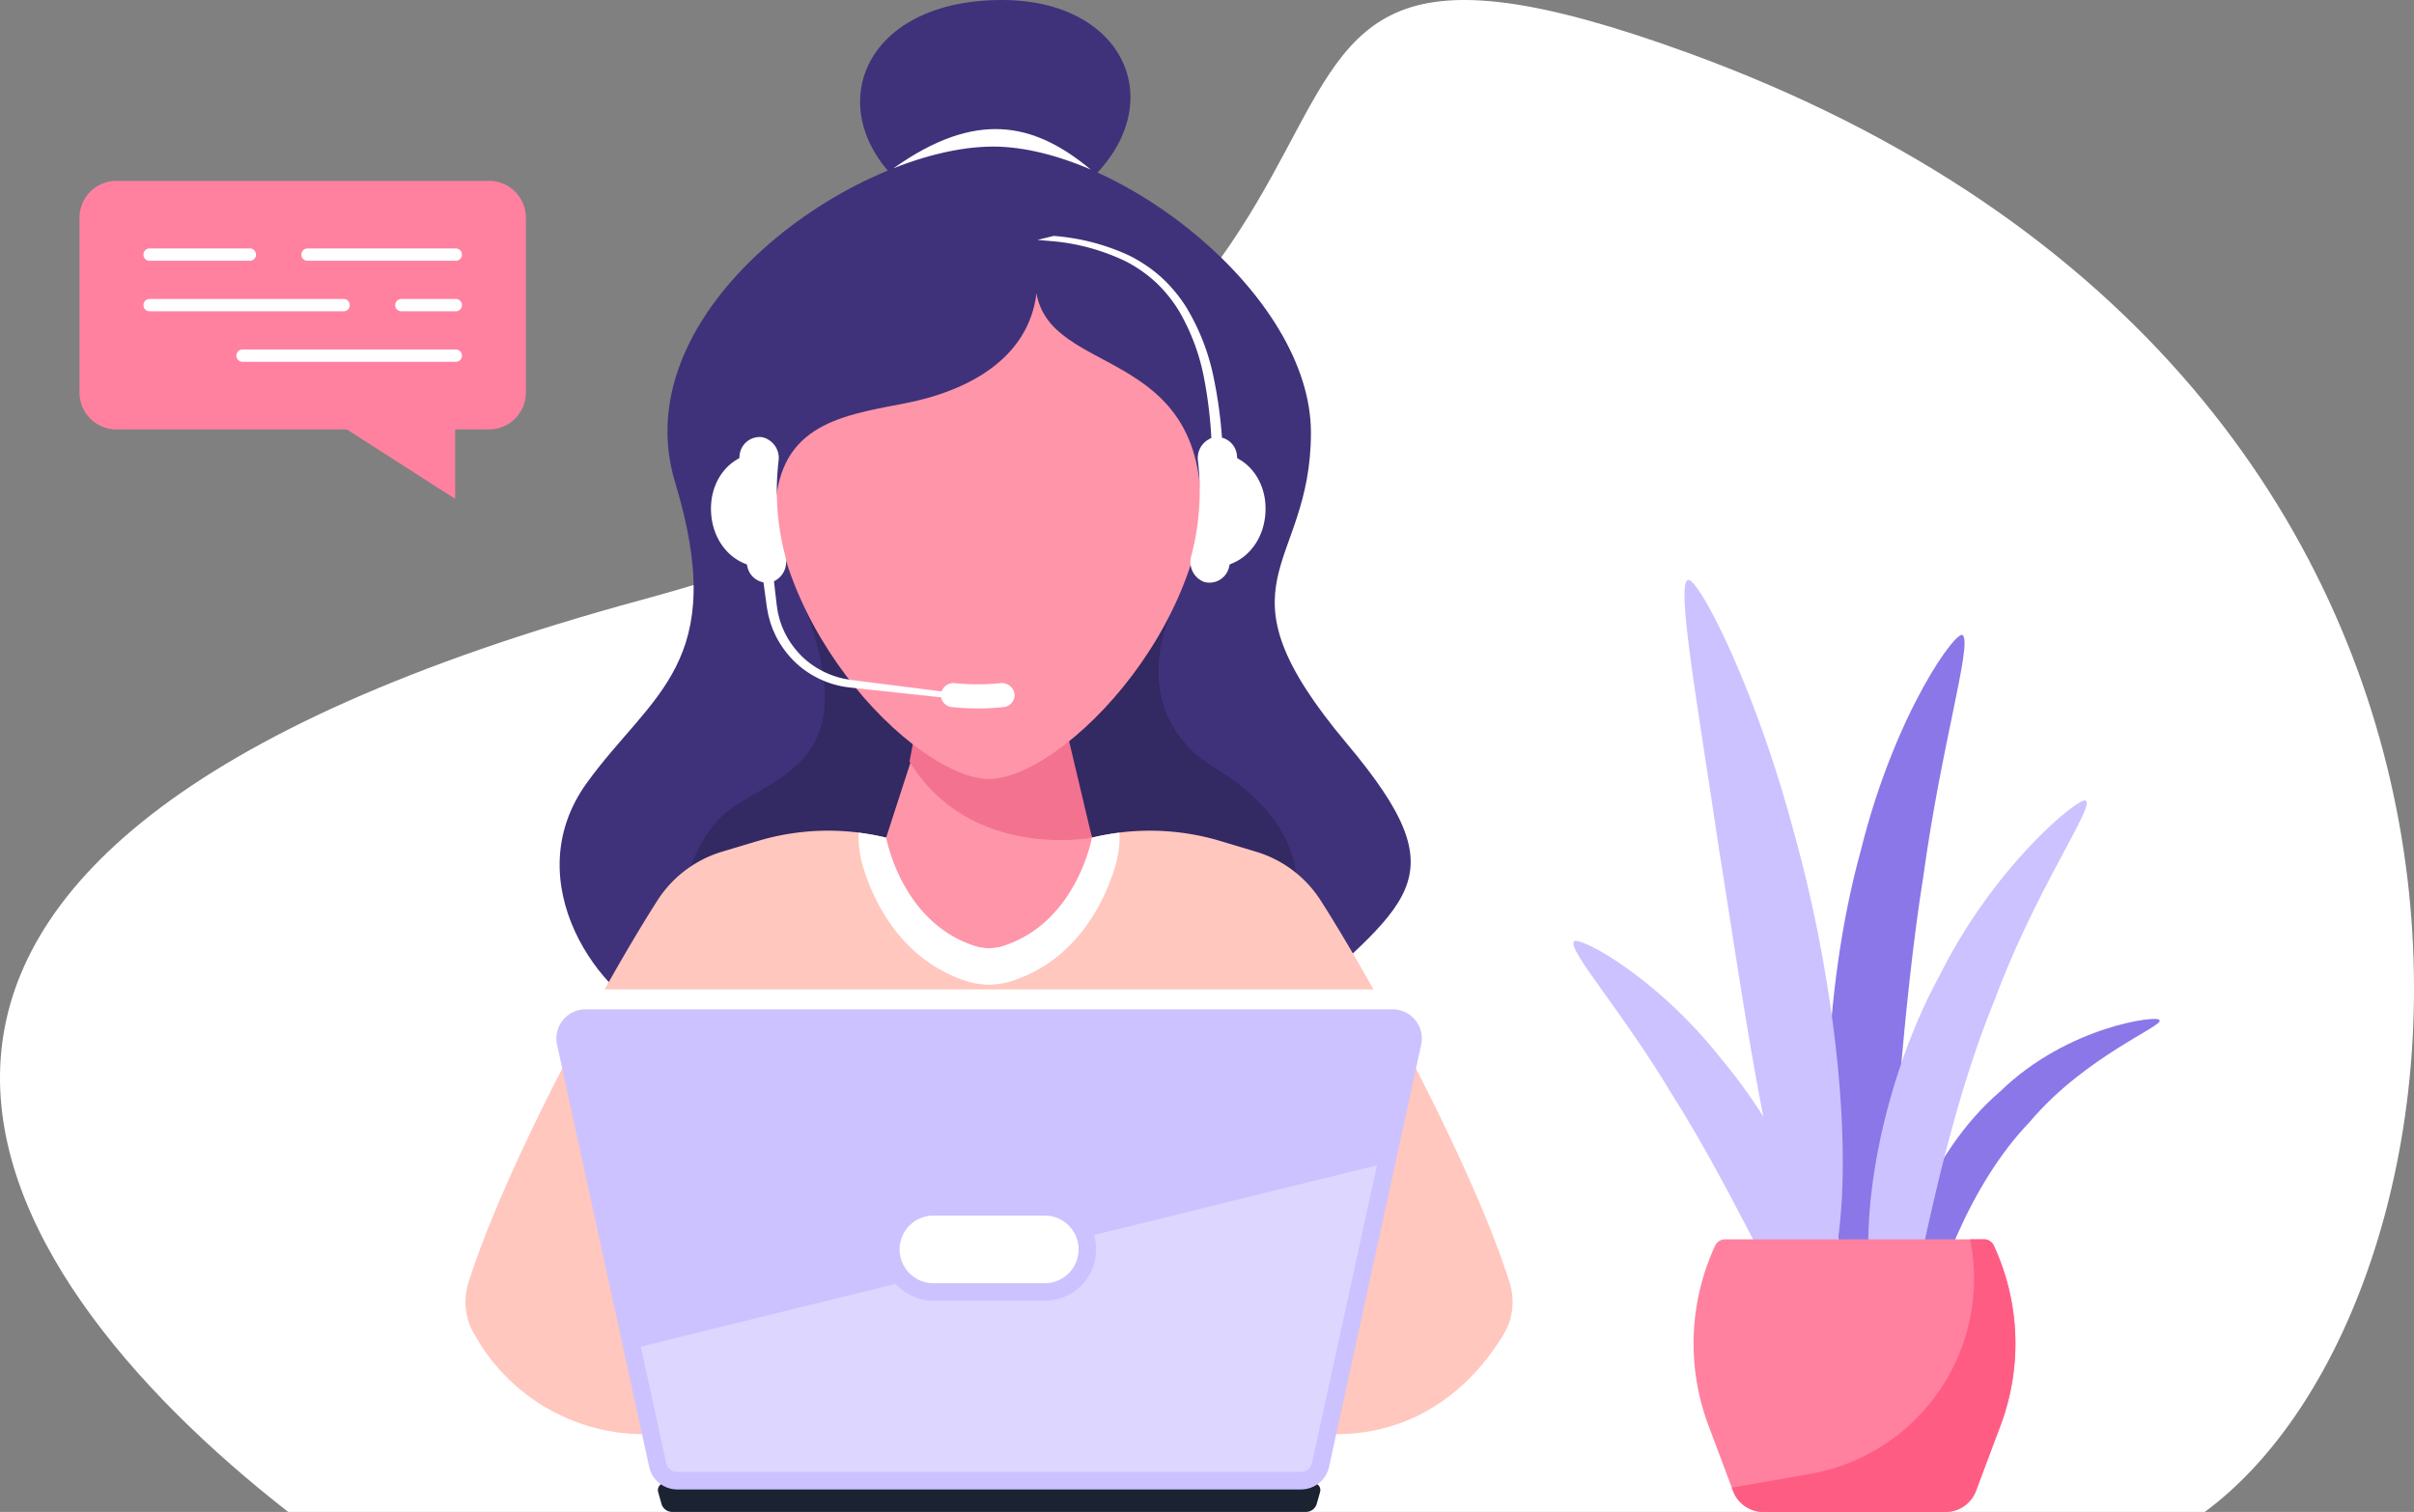
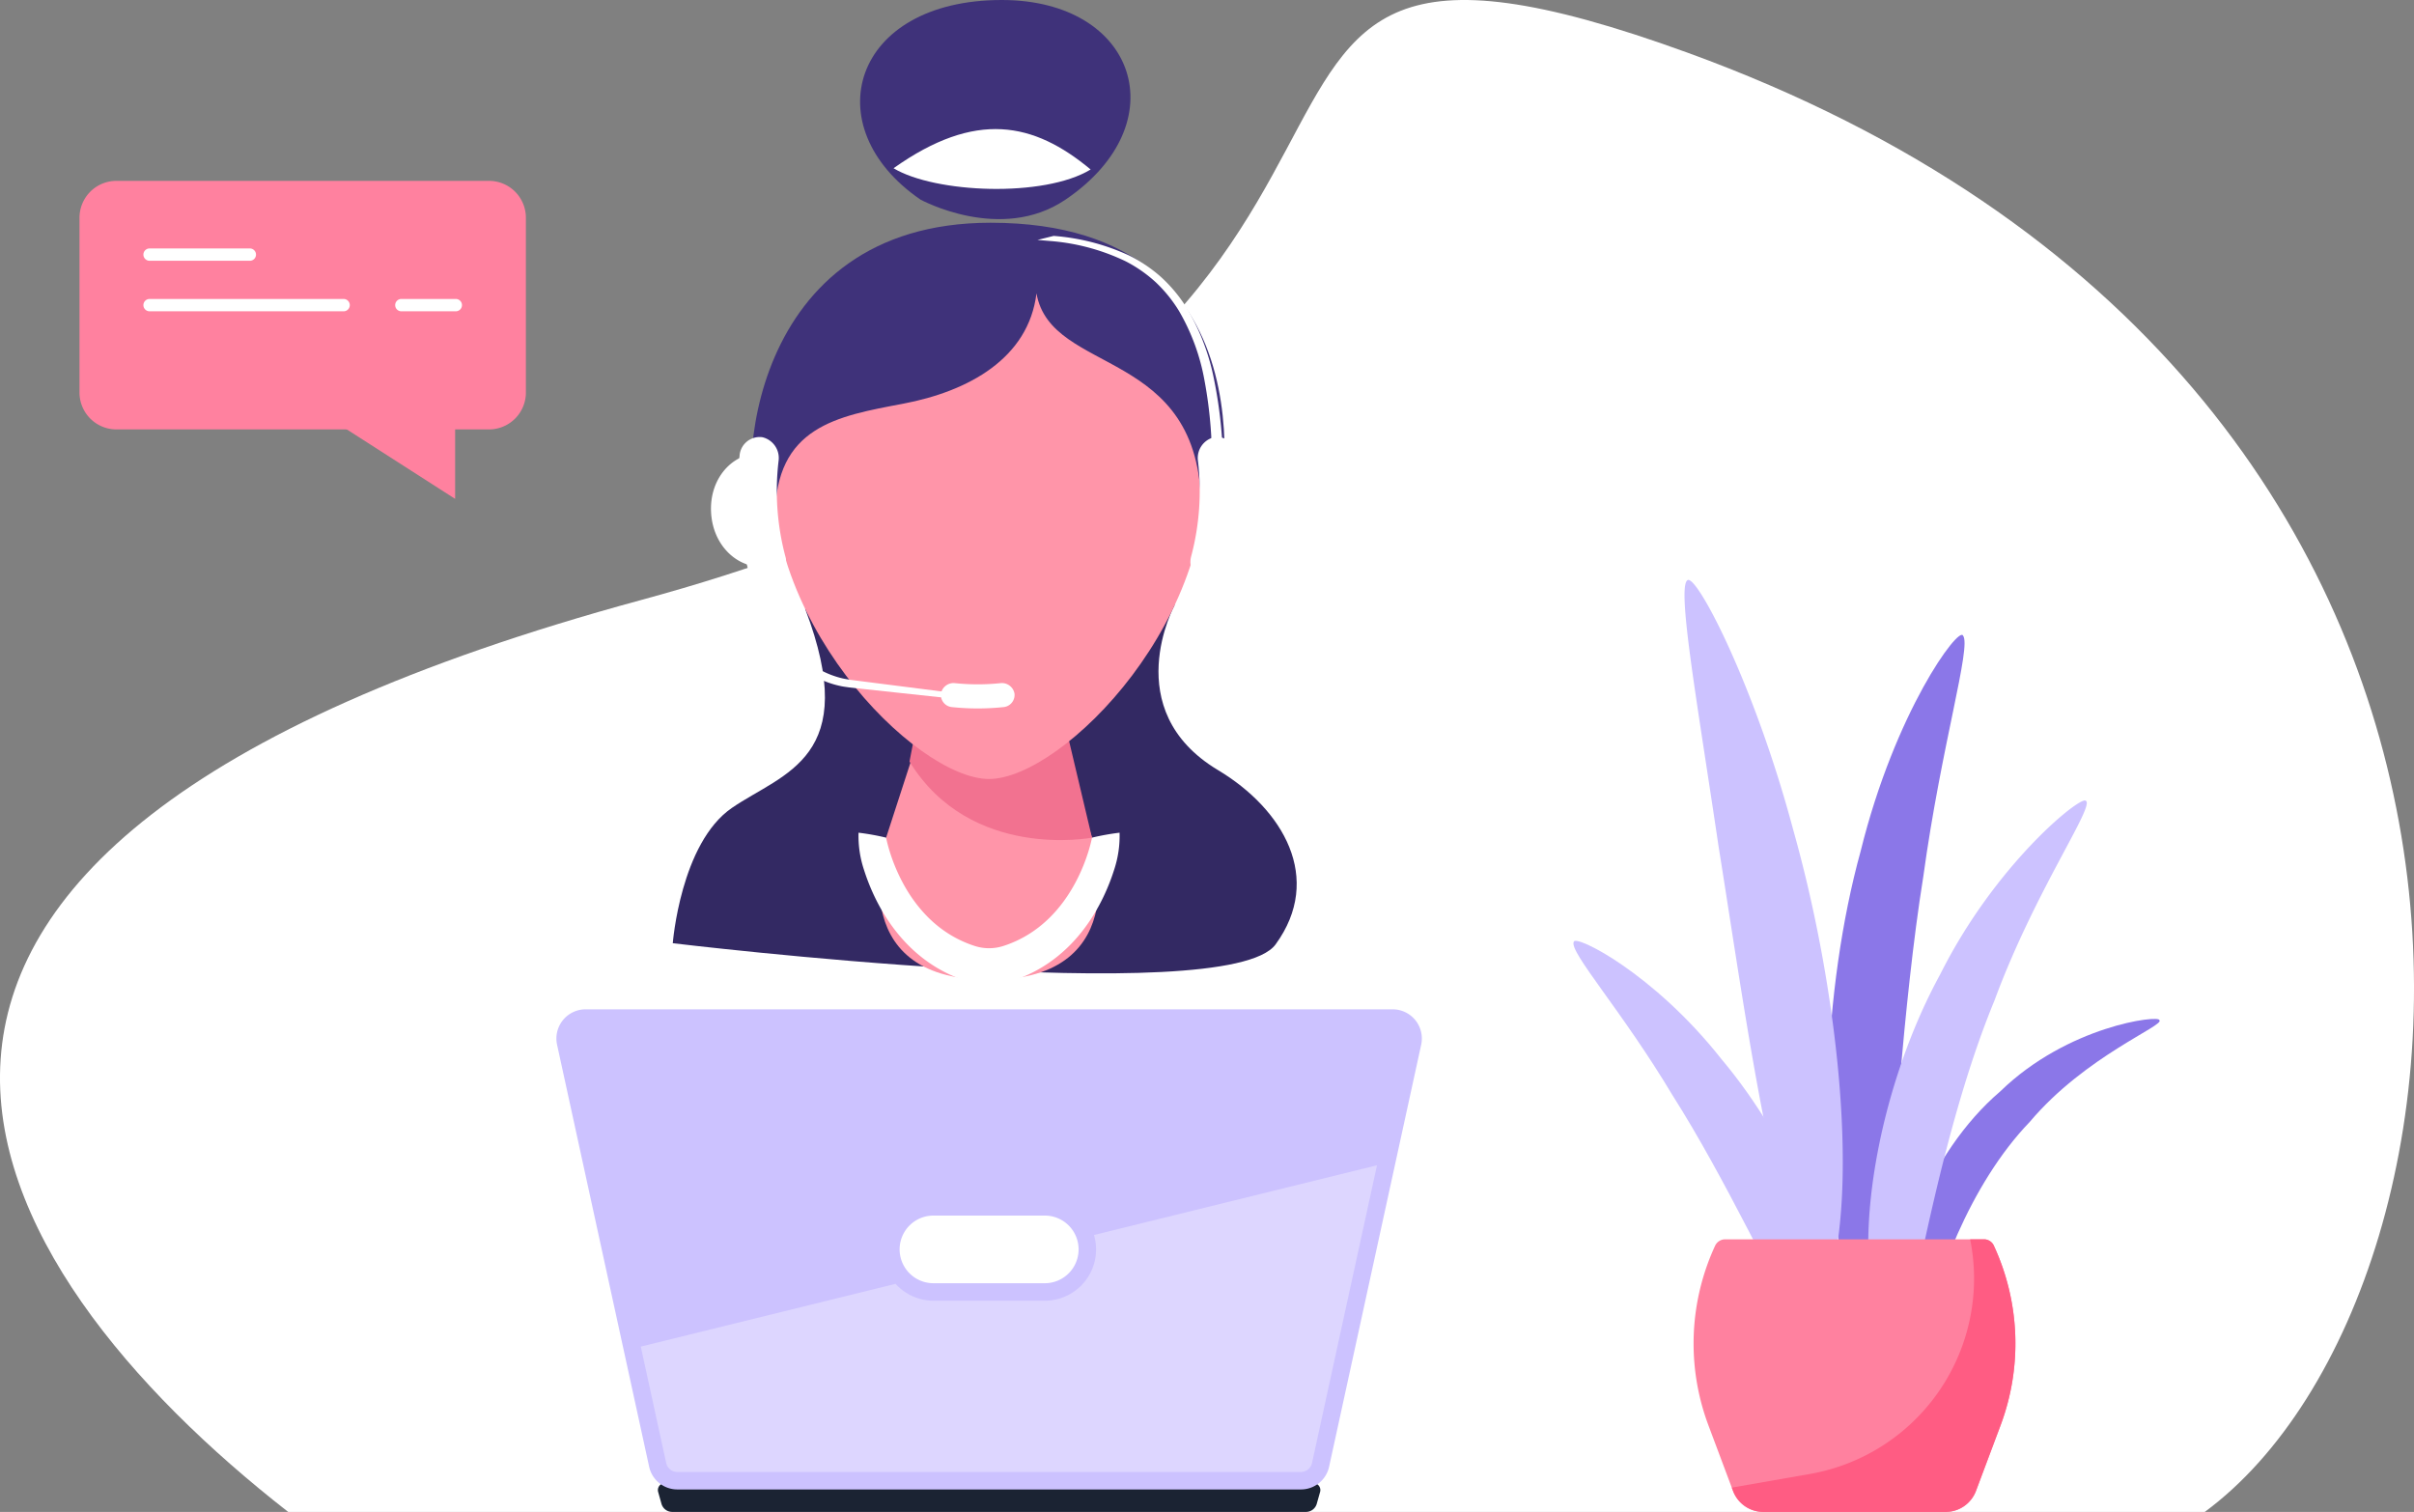
<svg xmlns="http://www.w3.org/2000/svg" width="208.039" height="130.309" viewBox="0 0 208.039 130.309">
  <rect x="0" y="0" width="208.039" height="130.309" fill="#808080" stroke="none" />
  <defs>
    <clipPath id="clip-path">
      <rect id="Rectangle_2047" data-name="Rectangle 2047" width="208.039" height="130.309" fill="none" />
    </clipPath>
    <clipPath id="clip-path-2">
      <rect id="Rectangle_2044" data-name="Rectangle 2044" width="90.242" height="130.308" fill="none" />
    </clipPath>
    <clipPath id="clip-path-3">
      <rect id="Rectangle_2045" data-name="Rectangle 2045" width="50.525" height="80.327" fill="none" />
    </clipPath>
    <clipPath id="clip-path-4">
      <rect id="Rectangle_2046" data-name="Rectangle 2046" width="38.471" height="27.409" fill="none" />
    </clipPath>
  </defs>
  <g id="Group_7586" data-name="Group 7586" transform="translate(-858.156 -295.087)">
    <g id="Group_7585" data-name="Group 7585" transform="translate(858.156 295.087)">
      <g id="Group_7584" data-name="Group 7584" clip-path="url(#clip-path)">
        <path id="Path_6780" data-name="Path 6780" d="M24.835,130.308C-2.018,109.346-24.519,73.4,55.215,51.724s38.479-65.98,90.2-47.19c78.011,28.343,70.657,106.553,44.593,125.775Z" transform="translate(0 0)" fill="#fff" />
      </g>
    </g>
    <g id="Group_7579" data-name="Group 7579" transform="translate(898.271 295.087)">
      <g id="Group_7578" data-name="Group 7578" clip-path="url(#clip-path-2)">
        <path id="Path_6744" data-name="Path 6744" d="M152.408,17.2C143.285,10.948,146.5,0,159.417,0c11.616,0,15.177,10.629,5.5,17.2-5.583,3.795-12.512,0-12.512,0" transform="translate(-113.199)" fill="#3f327a" />
        <path id="Path_6745" data-name="Path 6745" d="M159.688,51.53c7.086-5.025,12.082-3.973,16.985.108-4.018,2.447-13.42,2.042-16.985-.108" transform="translate(-122.797 -37.03)" fill="#fff" />
-         <path id="Path_6746" data-name="Path 6746" d="M72.489,54.684c-11.726,0-31.968,13.89-27.409,28.934,4.728,15.6-2.012,18.173-7.6,25.9-6.2,8.571,1.216,18.722,6.686,20.546s52.884,0,52.884,0c11.225-10.394,15.965-11.967,5.927-23.919-11.87-14.133-3.1-14.862-3.1-26.807S83.33,54.684,72.489,54.684" transform="translate(-27.015 -42.051)" fill="#3f327a" />
        <path id="Path_6747" data-name="Path 6747" d="M88.757,225.964c4.9,12.874-1.879,14.117-6.308,17.155s-5.1,11.665-5.1,11.665,47.815,5.783,51.953.1.665-11.648-4.966-15.021c-8.673-5.2-3.721-14.249-3.721-14.249Z" transform="translate(-59.484 -173.491)" fill="#332963" />
        <path id="Path_6748" data-name="Path 6748" d="M172.68,275.307l-3.627-11.175H158.565l-3.627,11.175s-4.019,12.253,8.871,12.253,8.871-12.253,8.871-12.253" transform="translate(-118.688 -203.112)" fill="#ff95a9" />
        <path id="Path_6749" data-name="Path 6749" d="M181.361,273.417l-2.783-11.743-11.959.1-.985,5.085c5.28,8.589,15.727,6.558,15.727,6.558" transform="translate(-127.369 -201.222)" fill="#f27290" />
-         <path id="Path_6750" data-name="Path 6750" d="M90,348.912c-2.857-9.168-11.008-24.7-16.293-32.981a10.04,10.04,0,0,0-5.585-4.214l-3.065-.919a21.128,21.128,0,0,0-11.063-.29s-1.3,7.3-7.65,9.339a3.991,3.991,0,0,1-2.444,0c-6.349-2.039-7.649-9.339-7.649-9.339a21.129,21.129,0,0,0-11.064.29l-3.065.919a10.04,10.04,0,0,0-5.585,4.214C11.251,324.214,3.1,339.744.243,348.912a5.461,5.461,0,0,0,.549,4.441,16.716,16.716,0,0,0,14.627,8.57h59.4c8.213.069,12.7-5.375,14.627-8.57A5.46,5.46,0,0,0,90,348.912" transform="translate(0 -238.314)" fill="#ffc7be" />
        <path id="Path_6751" data-name="Path 6751" d="M155.928,323.448a6.357,6.357,0,0,0,3.871,0c5.678-1.821,8-6.938,8.836-9.571a9.3,9.3,0,0,0,.477-3.222,21.166,21.166,0,0,0-2.377.427s-1.3,7.3-7.654,9.341a4.005,4.005,0,0,1-2.434,0c-6.353-2.037-7.654-9.341-7.654-9.341a21.166,21.166,0,0,0-2.377-.427,9.291,9.291,0,0,0,.477,3.222c.838,2.633,3.158,7.75,8.836,9.571" transform="translate(-112.742 -238.887)" fill="#fff" />
        <path id="Path_6752" data-name="Path 6752" d="M151.61,114.024c1.853,15.075-12.212,29.14-18.529,29.14S112.7,129.1,114.553,114.024c0,0-.253-15.16,18.528-15.16s18.529,15.16,18.529,15.16" transform="translate(-87.961 -76.024)" fill="#ff95a9" />
        <path id="Path_6753" data-name="Path 6753" d="M127.171,83.1c-20.907,0-22.042,21.918-19.854,26.454l1.286-1.068c0-7.842,5.369-8.716,11.025-9.787s10.813-3.914,11.5-9.513c1.257,7.142,14.178,4.571,14.178,18.489l1.443,1.443S152.669,83.1,127.171,83.1" transform="translate(-81.919 -63.903)" fill="#3f327a" />
        <path id="Path_6754" data-name="Path 6754" d="M271.61,175.476h0a1.84,1.84,0,0,1-1.093-2.205,21.98,21.98,0,0,0,.581-8.228,1.84,1.84,0,0,1,1.392-2.03,1.733,1.733,0,0,1,1.973,1.63,25.369,25.369,0,0,1-.671,9.5,1.733,1.733,0,0,1-2.182,1.336" transform="translate(-207.974 -125.329)" fill="#fff" />
        <path id="Path_6755" data-name="Path 6755" d="M273.141,178.8l-.671-.191a22.5,22.5,0,0,0,.652-9.228l.691-.095c2.438-.438,4.875,1.853,4.647,5.109s-2.967,5.182-5.319,4.405" transform="translate(-209.524 -130.135)" fill="#fff" />
        <path id="Path_6756" data-name="Path 6756" d="M214.763,88.012a18.82,18.82,0,0,1,6.463,1.666,12.48,12.48,0,0,1,2.795,1.877,12.658,12.658,0,0,1,2.155,2.571,18.966,18.966,0,0,1,2.394,6.165,38.783,38.783,0,0,1,.776,6.524l-.94.029a37.944,37.944,0,0,0-.642-6.39,18.231,18.231,0,0,0-2.189-5.964,11.971,11.971,0,0,0-1.994-2.47,11.844,11.844,0,0,0-2.621-1.827,18.276,18.276,0,0,0-6.245-1.721l-1.342-.114Z" transform="translate(-164.078 -67.679)" fill="#fff" />
        <path id="Path_6757" data-name="Path 6757" d="M104.5,175.476h0a1.84,1.84,0,0,0,1.093-2.205,21.981,21.981,0,0,1-.581-8.228,1.84,1.84,0,0,0-1.392-2.03,1.733,1.733,0,0,0-1.973,1.63,25.37,25.37,0,0,0,.671,9.5,1.733,1.733,0,0,0,2.182,1.336" transform="translate(-78.028 -125.329)" fill="#fff" />
        <path id="Path_6758" data-name="Path 6758" d="M96.913,178.8l.671-.191a22.508,22.508,0,0,1-.652-9.228l-.691-.095c-2.438-.438-4.875,1.853-4.647,5.109s2.967,5.182,5.319,4.405" transform="translate(-70.422 -130.135)" fill="#fff" />
        <path id="Path_6759" data-name="Path 6759" d="M111.416,211.753l.35,2.977c.025.254.066.483.1.716l.027.175.043.172.085.344c.062.228.148.449.222.673.1.215.18.438.292.646a7.535,7.535,0,0,0,1.738,2.231,7.428,7.428,0,0,0,2.466,1.406,6.779,6.779,0,0,0,.688.2c.231.06.47.085.7.131l1.485.191,2.974.378,5.948.757-.054.459-5.961-.642-2.981-.321-1.491-.162c-.256-.043-.517-.067-.771-.127a7.471,7.471,0,0,1-.756-.2,8.151,8.151,0,0,1-2.737-1.493,8.317,8.317,0,0,1-1.97-2.431c-.128-.23-.225-.475-.339-.712-.088-.248-.188-.493-.262-.745l-.1-.381-.051-.191-.035-.194c-.047-.259-.1-.523-.125-.765l-.407-2.97Z" transform="translate(-84.971 -162.834)" fill="#fff" />
        <path id="Path_6760" data-name="Path 6760" d="M182.686,256.911a21.27,21.27,0,0,1-4.36,0,1.051,1.051,0,0,1-.986-1.177,1.1,1.1,0,0,1,1.2-.891,19.2,19.2,0,0,0,3.934,0,1.1,1.1,0,0,1,1.2.891,1.051,1.051,0,0,1-.986,1.177" transform="translate(-136.361 -195.964)" fill="#fff" />
        <path id="Path_6761" data-name="Path 6761" d="M127.617,555.787H73a.961.961,0,0,1-.925-.7l-.287-1.025a.6.6,0,0,1,.574-.757h55.9a.6.6,0,0,1,.574.758l-.288,1.02a.968.968,0,0,1-.931.705" transform="translate(-55.184 -425.479)" fill="#1b2333" />
        <path id="Path_6762" data-name="Path 6762" d="M106.035,369.123H38.144a2.2,2.2,0,0,0-1.9,1.088l-1.184,2.022h74.054l-1.184-2.022a2.2,2.2,0,0,0-1.9-1.088" transform="translate(-26.963 -283.848)" fill="#fff" />
        <path id="Path_6763" data-name="Path 6763" d="M98.074,417.936H44.334a2.486,2.486,0,0,1-2.428-1.956l-7.935-36.37a2.518,2.518,0,0,1,2.46-3.055h69.548a2.518,2.518,0,0,1,2.46,3.055l-7.935,36.37a2.486,2.486,0,0,1-2.428,1.956" transform="translate(-26.077 -289.564)" fill="#ccc2ff" />
        <path id="Path_6764" data-name="Path 6764" d="M174.464,459.326h-9.593a2.915,2.915,0,0,1,0-5.831h9.593a2.915,2.915,0,0,1,0,5.831" transform="translate(-124.541 -348.728)" fill="#fff" />
        <path id="Path_6765" data-name="Path 6765" d="M104.455,440.744a4.412,4.412,0,0,1-4.239,5.662H90.623a4.4,4.4,0,0,1-3.264-1.451L65.4,450.363l2.19,10.035a.986.986,0,0,0,.958.772h53.741a.987.987,0,0,0,.958-.772l5.6-25.663Z" transform="translate(-50.292 -334.303)" fill="#ddd6ff" />
      </g>
    </g>
    <g id="Group_7581" data-name="Group 7581" transform="translate(993.756 345.069)">
      <g id="Group_7580" data-name="Group 7580" clip-path="url(#clip-path-3)">
        <path id="Path_6766" data-name="Path 6766" d="M80.07,71.4c1.062-9.259,1.772-23.117,3.562-34.282,1.545-11.262,4.17-19.832,3.422-20.758-.369-.834-5.849,6.533-8.828,18.6-3.238,11.725-3.975,28.146-.852,37.607,2.232,1.527,2.689-1.18,2.7-1.162" transform="translate(-53.48 -11.562)" fill="#8b77e8" />
        <path id="Path_6767" data-name="Path 6767" d="M42.55,57.743c-2.838-8.749-4.745-22.781-6.679-34.851C34.091,10.83,32.283.729,33.189.034c.736-.684,5.778,8.93,9.141,21.556,3.528,12.533,5.378,28.078,3.529,37.112a2.073,2.073,0,0,1-3.309-.959" transform="translate(-23.376 0)" fill="#ccc2ff" />
        <path id="Path_6768" data-name="Path 6768" d="M96.418,157.616c-1.654-5.917,2.382-15.9,8.489-21.1,5.842-5.7,13.756-6.618,13.728-6.163.584.43-6.361,3.069-11.165,8.772-5.209,5.412-8.278,13.889-9.279,19.284-1.372.886-1.784-.781-1.773-.8" transform="translate(-68.144 -92.415)" fill="#8b77e8" />
        <path id="Path_6769" data-name="Path 6769" d="M20.769,142.891c-3.39-6.043-7.69-15.359-12.226-22.49C4.2,113.128-.388,108.04.025,107.172c.1-.687,6.884,2.693,12.706,10.076,5.961,7.069,10.963,18.141,10.721,25.613-1.561,1.738-2.681.016-2.682.03" transform="translate(0 -75.977)" fill="#ccc2ff" />
        <path id="Path_6770" data-name="Path 6770" d="M88.177,109.875c-2.066-7.486.451-20.267,5.474-29.45,4.728-9.446,11.961-15.294,12.523-14.98.952.292-4.306,7.658-7.832,17.2-3.9,9.464-6.071,21.1-7.629,28.228a1.6,1.6,0,0,1-2.536-.993" transform="translate(-62.047 -46.424)" fill="#ccc2ff" />
        <path id="Path_6771" data-name="Path 6771" d="M57.362,219.126H41.654a2.794,2.794,0,0,1-2.617-1.813l-2.119-5.652a20.079,20.079,0,0,1,.571-15.467.958.958,0,0,1,.868-.564h22.3a.941.941,0,0,1,.856.538A20.081,20.081,0,0,1,62.1,211.66l-2.119,5.652a2.794,2.794,0,0,1-2.617,1.813" transform="translate(-25.286 -138.798)" fill="#ff819f" />
        <path id="Path_6772" data-name="Path 6772" d="M69.557,196.167a.941.941,0,0,0-.856-.538H67.515a17.1,17.1,0,0,1-13.821,20.227l-6.72,1.174.106.282a2.794,2.794,0,0,0,2.617,1.813H65.4a2.794,2.794,0,0,0,2.616-1.813l2.12-5.652a20.082,20.082,0,0,0-.582-15.493" transform="translate(-33.328 -138.798)" fill="#ff5c83" />
      </g>
    </g>
    <g id="Group_7583" data-name="Group 7583" transform="translate(865.007 310.674)">
      <g id="Group_7582" data-name="Group 7582" transform="translate(0 0)" clip-path="url(#clip-path-4)">
        <path id="Path_6773" data-name="Path 6773" d="M3.181,21.422H35.29a3.181,3.181,0,0,0,3.181-3.181V3.18A3.181,3.181,0,0,0,35.29,0H3.181A3.181,3.181,0,0,0,0,3.18V18.241a3.181,3.181,0,0,0,3.181,3.181" transform="translate(0 0.001)" fill="#ff819f" />
        <path id="Path_6774" data-name="Path 6774" d="M45.04,121.435v6.339l-9.885-6.339Z" transform="translate(-12.668 -100.365)" fill="#ff819f" />
-         <path id="Path_6775" data-name="Path 6775" d="M32.284,34.639H45.063a.531.531,0,1,0,0-1.063H32.284a.531.531,0,1,0,0,1.063" transform="translate(-12.633 -27.75)" fill="#fff" />
        <path id="Path_6776" data-name="Path 6776" d="M134.582,34.639h8.64a.531.531,0,1,0,0-1.063h-8.64a.531.531,0,1,0,0,1.063" transform="translate(-128.542 -27.75)" fill="#fff" />
        <path id="Path_6777" data-name="Path 6777" d="M32.284,59.733h4.692a.531.531,0,1,0,0-1.063H32.284a.531.531,0,1,0,0,1.063" transform="translate(-4.546 -48.49)" fill="#fff" />
        <path id="Path_6778" data-name="Path 6778" d="M87.978,59.733H104.7a.531.531,0,1,0,0-1.063H87.978a.531.531,0,1,0,0,1.063" transform="translate(-81.938 -48.49)" fill="#fff" />
-         <path id="Path_6779" data-name="Path 6779" d="M32.284,84.829H50.661a.531.531,0,1,0,0-1.063H32.284a.531.531,0,1,0,0,1.063" transform="translate(-18.231 -69.232)" fill="#fff" />
      </g>
    </g>
  </g>
</svg>